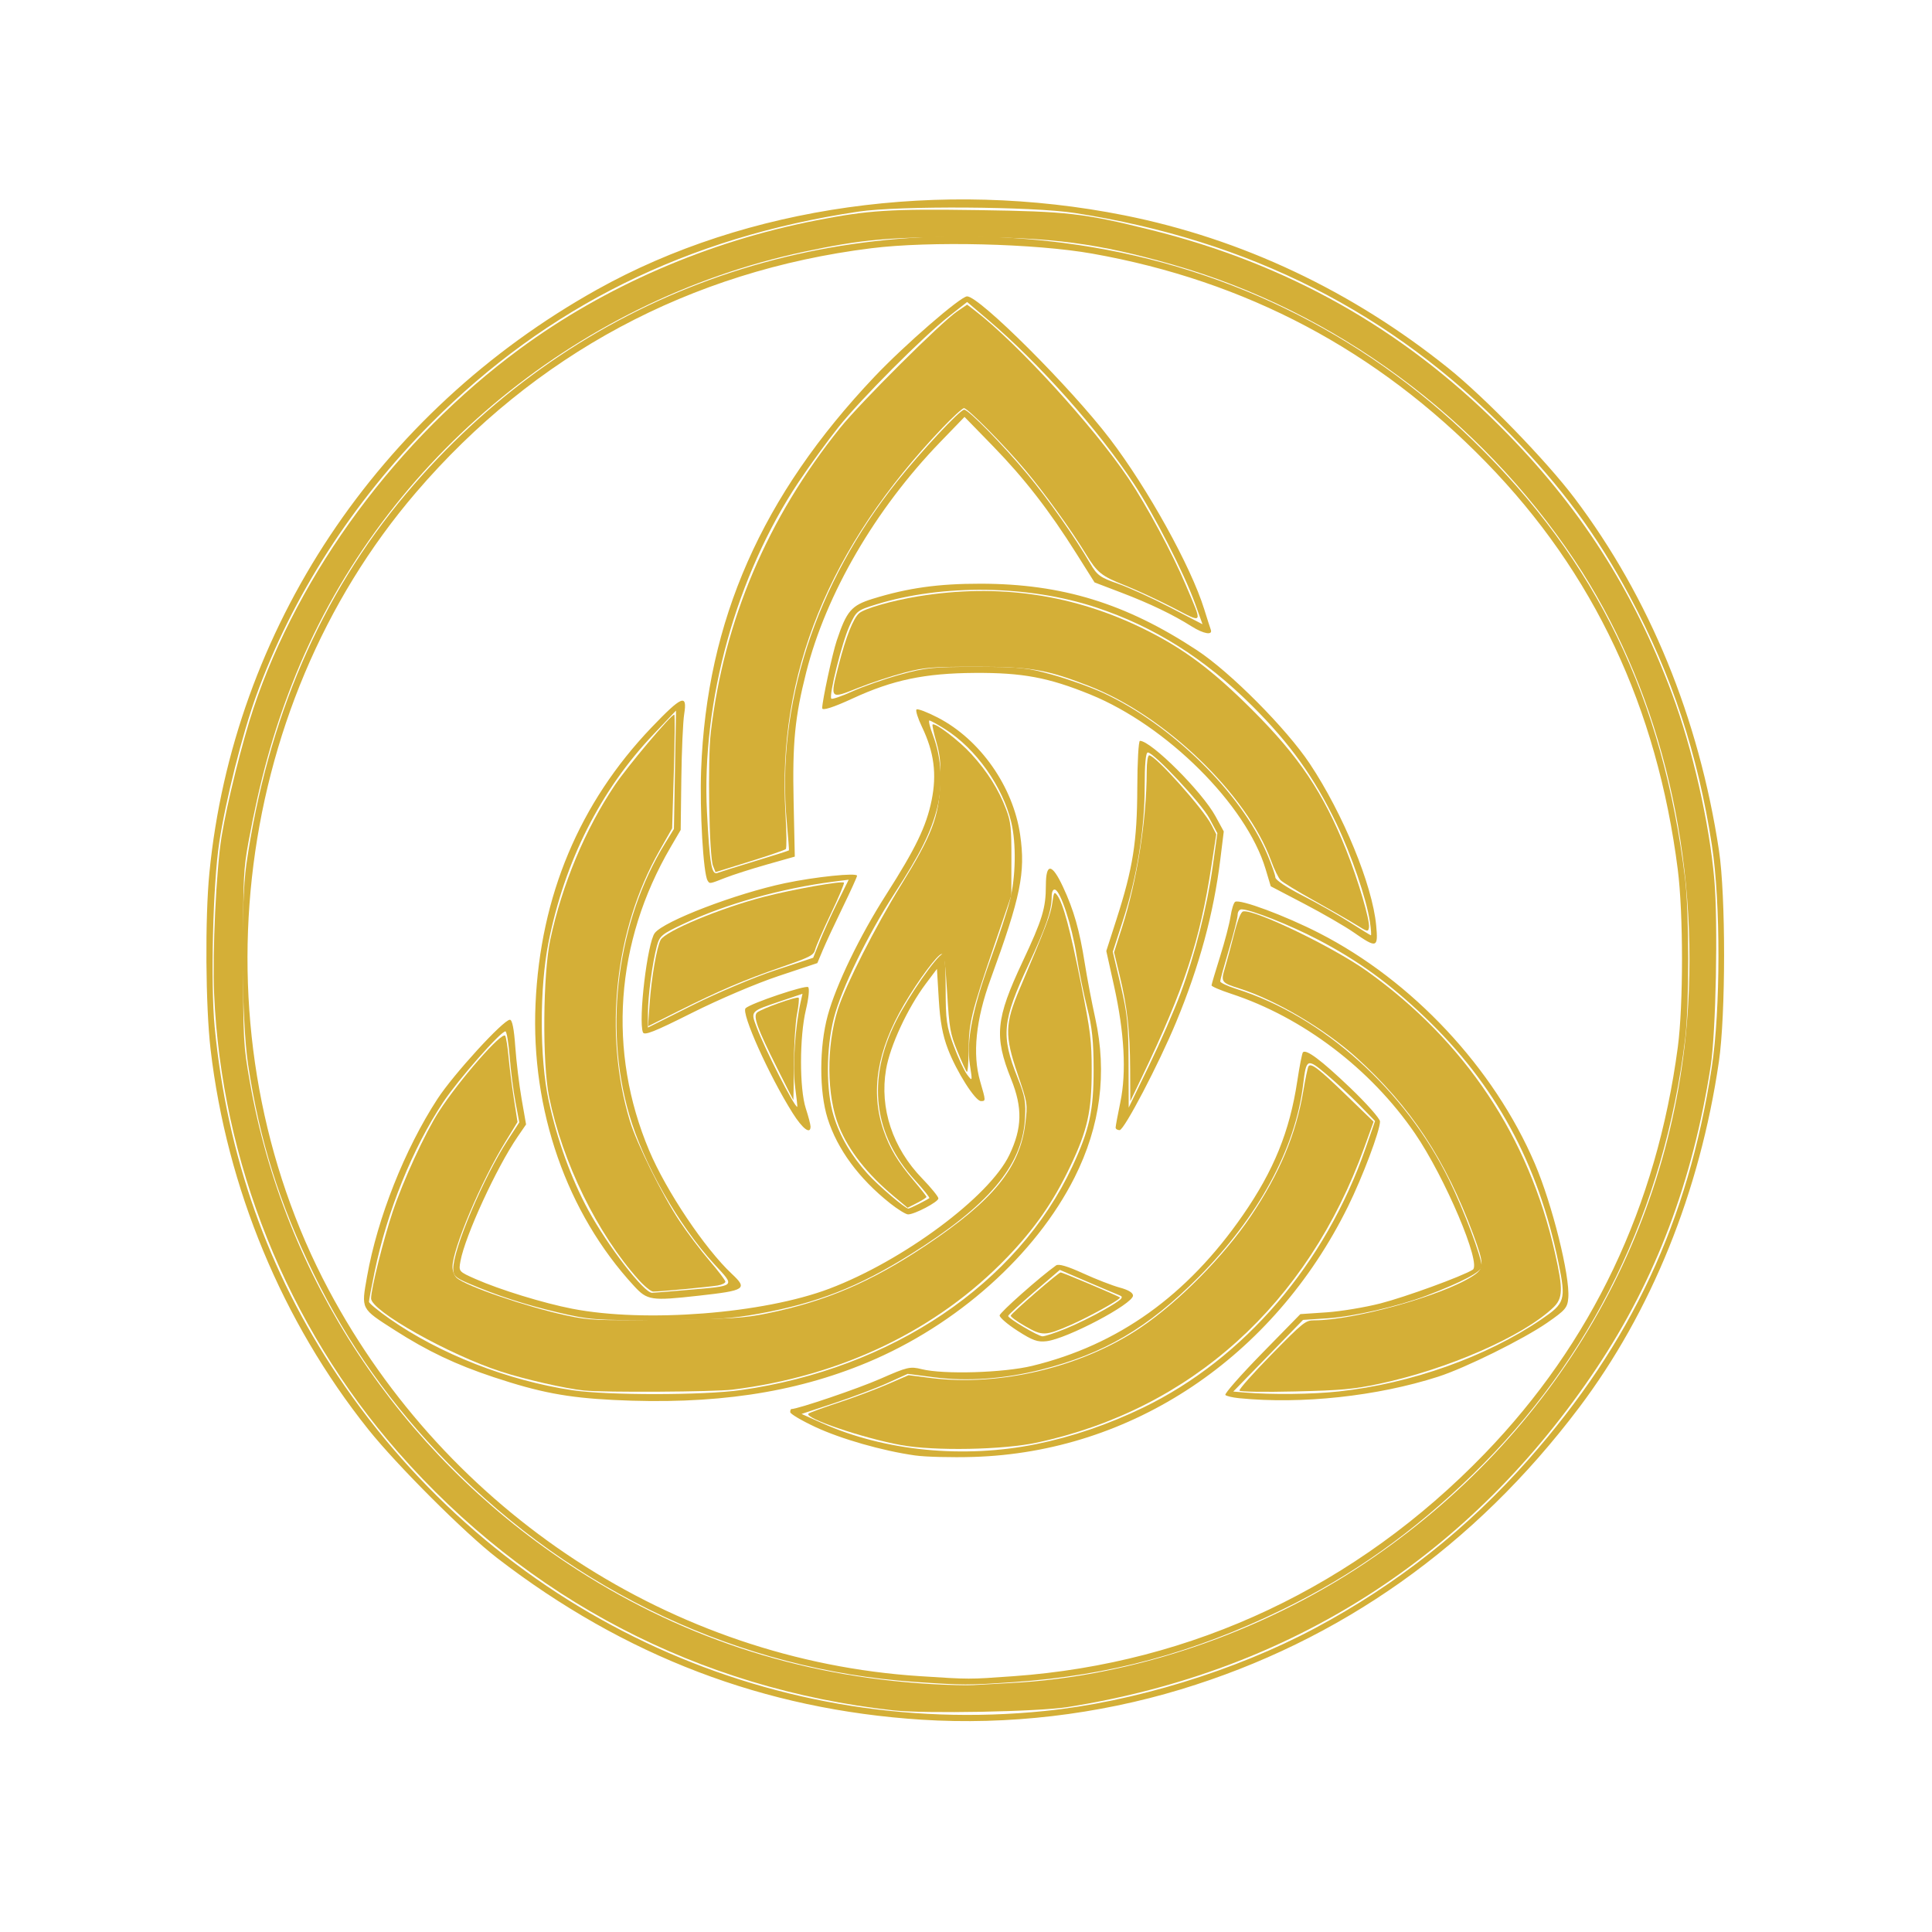
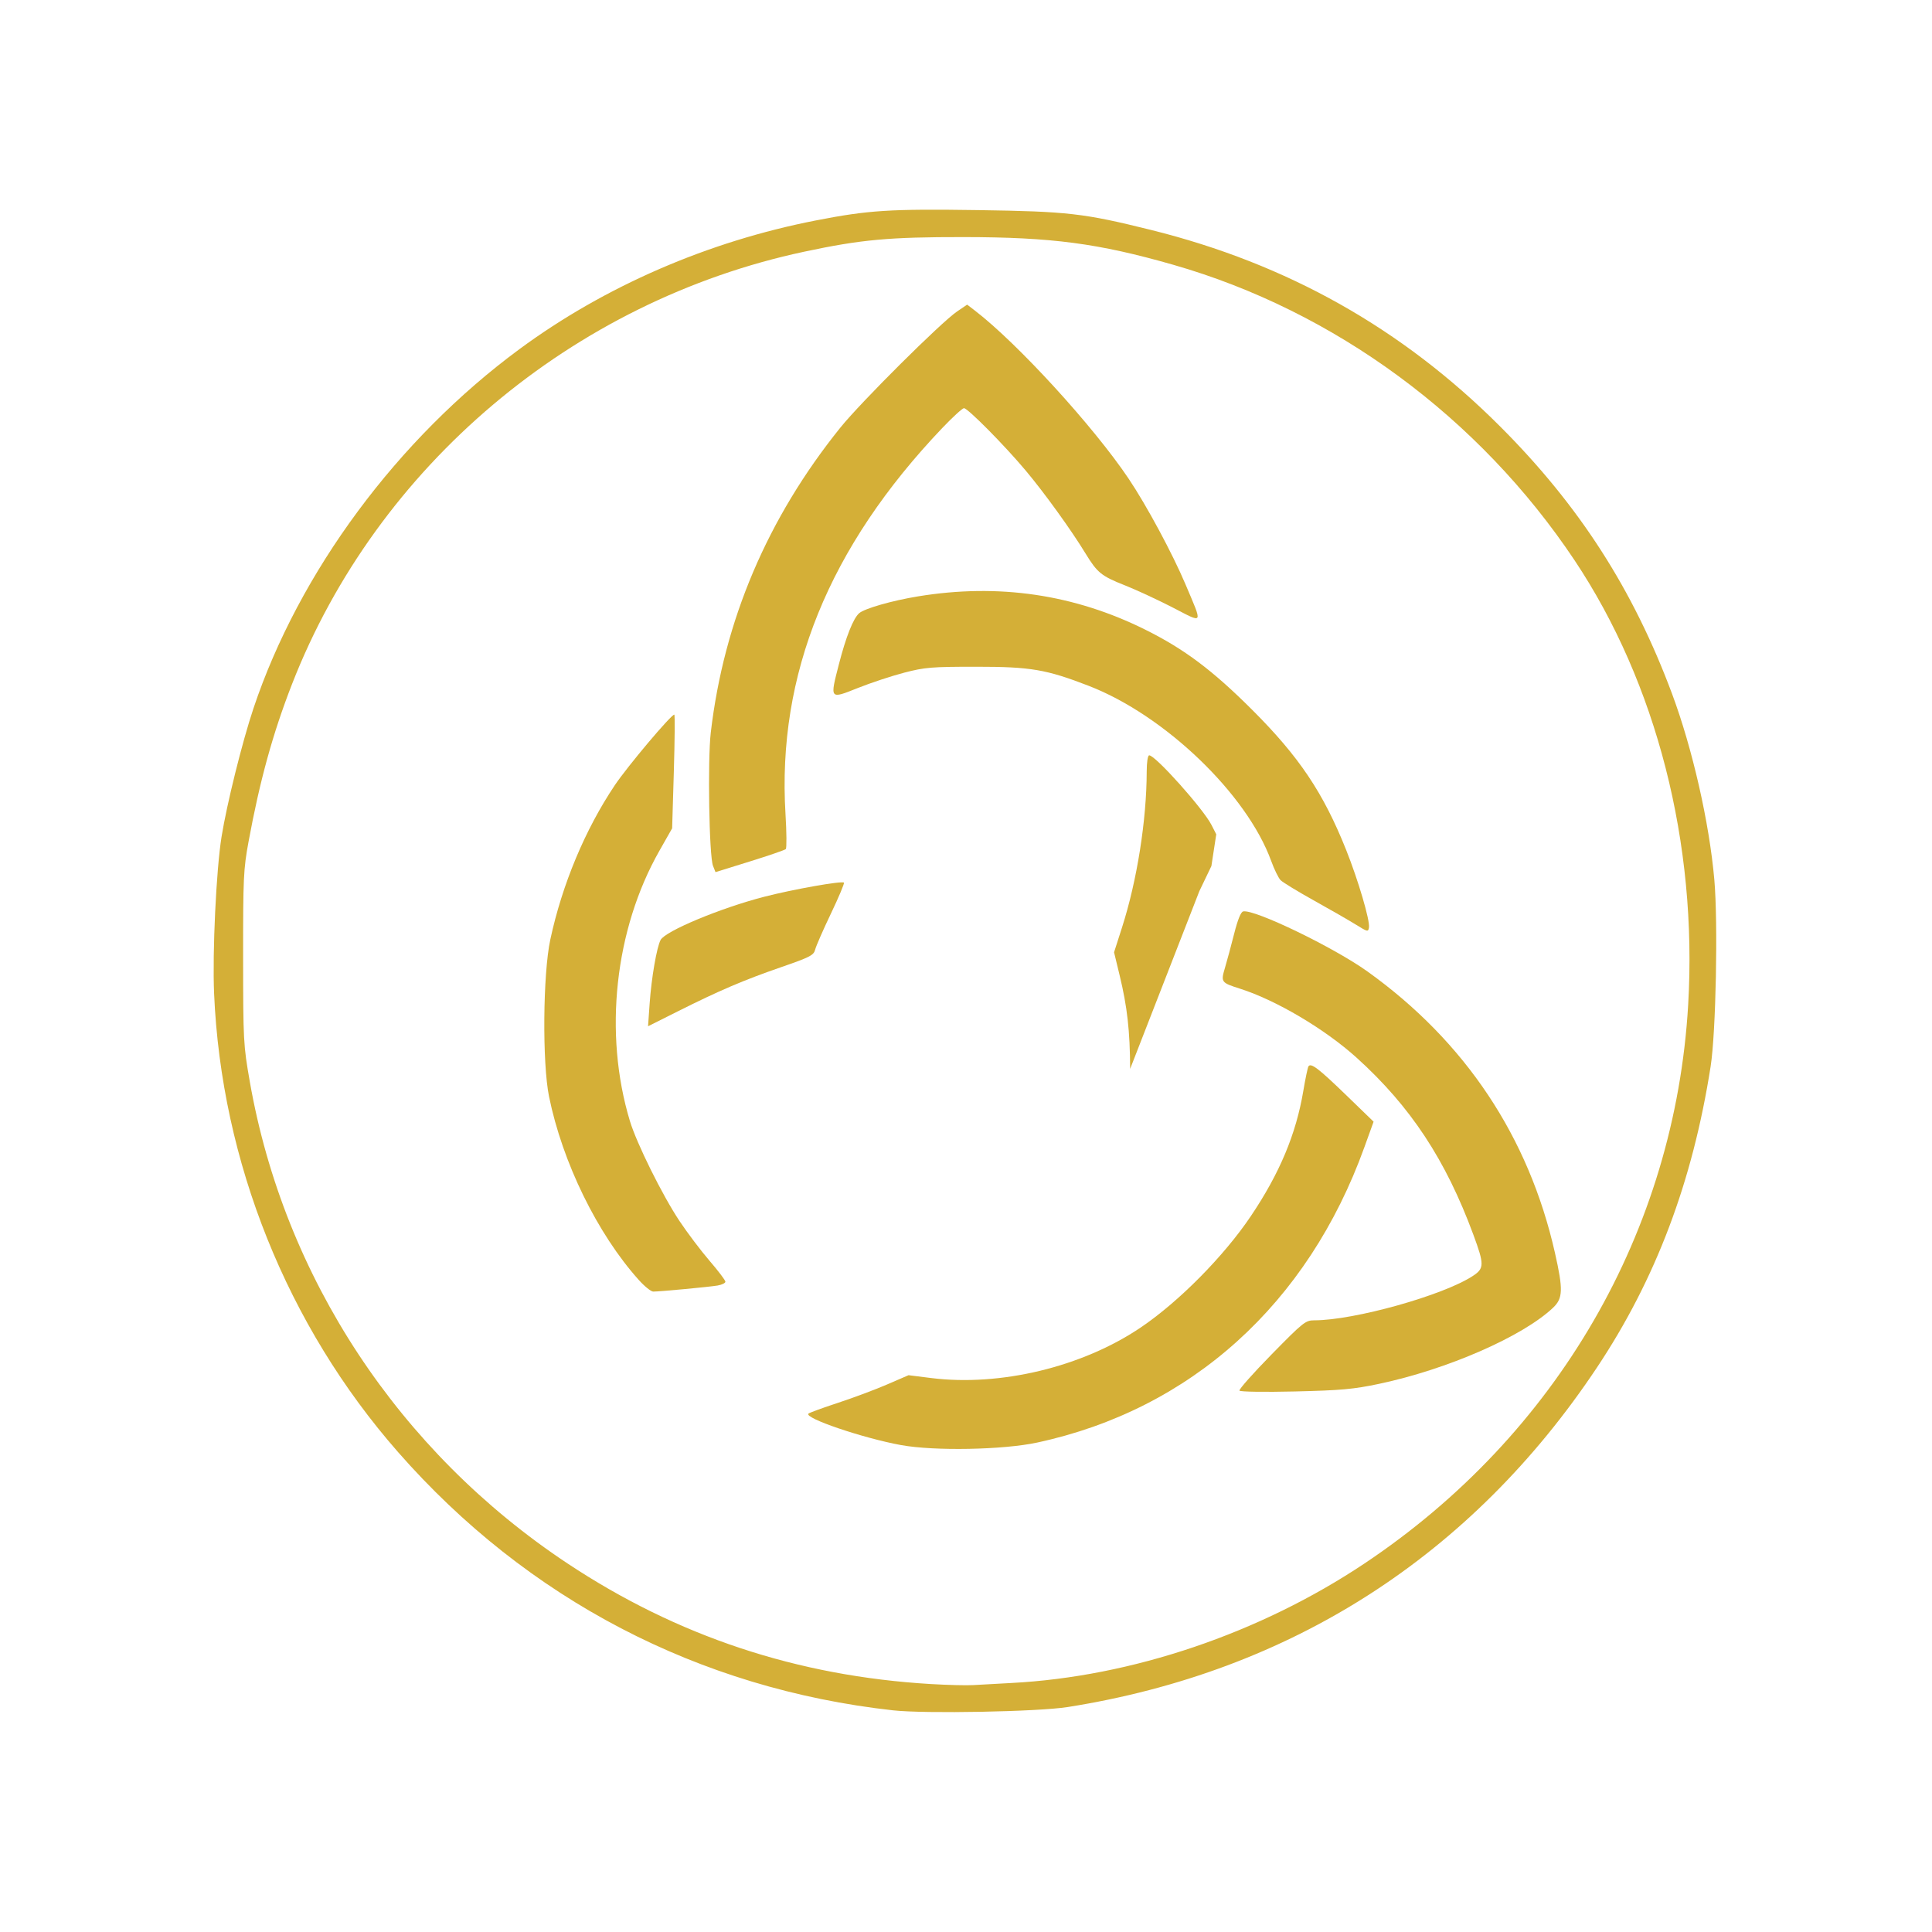
<svg xmlns="http://www.w3.org/2000/svg" xmlns:ns1="http://sodipodi.sourceforge.net/DTD/sodipodi-0.dtd" xmlns:ns2="http://www.inkscape.org/namespaces/inkscape" version="1.1" id="svg1" width="665" height="665" viewBox="0 0 665 665" ns1:docname="logo.svg" ns2:version="1.4.2 (f4327f4, 2025-05-13)">
  <defs id="defs1" />
  <ns1:namedview id="namedview1" pagecolor="#ffffff" bordercolor="#cccccc" borderopacity="1" ns2:showpageshadow="0" ns2:pageopacity="1" ns2:pagecheckerboard="0" ns2:deskcolor="#d1d1d1" ns2:zoom="1.2135338" ns2:cx="332.5" ns2:cy="273.99318" ns2:window-width="1920" ns2:window-height="1009" ns2:window-x="-8" ns2:window-y="-8" ns2:window-maximized="1" ns2:current-layer="g1" />
  <g ns2:groupmode="layer" ns2:label="Image" id="g1">
-     <path style="fill:#d4af37;fill-opacity:1" d="M 317.294,591.93 C 263.136,588.472 215.022,570.138 171,536.185 160.099,527.777 136.537,504.24 126.77,492 97.127,454.853 78.068,408.931 72.484,361.2 70.747,346.346 70.542,315.998 72.075,300.424 80.328,216.566 130.008,141.834 205.538,99.659 257.016,70.914 323.844,61.507 387,74.116 c 40.414,8.069 78.314,25.945 111.5,52.59 12.677,10.179 33.771,31.908 43.5,44.811 25.797,34.212 42.767,75.613 49.67,121.177 2.366,15.614 2.348,56.544 -0.032,72.805 -6.549,44.751 -23.239,86.024 -48.138,119.036 -35.862,47.549 -82.203,80.333 -137.053,96.959 -28.735,8.71 -59.595,12.322 -89.154,10.435 z M 359.5,588.94 c 30.628,-3.109 65.676,-13.842 93.181,-28.536 28.242,-15.087 52.538,-34.309 73.589,-58.22 35.34,-40.14 54.738,-81.67 62.907,-134.684 3.061,-19.865 3.096,-56.927 0.073,-76.514 -4.863,-31.501 -13.796,-58.59 -28.251,-85.671 C 549.664,184.081 537.638,167.793 519.514,149.128 479.13,107.539 430.127,82.694 370,73.322 355.431,71.051 309.514,70.754 295.5,72.84 236.68,81.594 188.239,105.577 148.396,145.671 121.25,172.987 100.557,205.225 88.168,239.5 83.408,252.669 77.657,275.527 75.463,290 c -2.171,14.321 -3.017,48.478 -1.572,63.5 4.257,44.26 18.345,84.203 42.323,120 C 170.584,554.669 263.371,598.697 359.5,588.94 Z M 315,578.926 C 255.049,574.835 197.498,547.929 154.408,503.847 134.787,483.773 119.737,462.586 107.993,438.5 96.165,414.243 89.328,392.457 85.399,366.5 83.145,351.613 82.795,311.388 84.798,297.5 92.001,247.568 110.387,204.892 139.73,169.997 195.524,103.647 277.615,72.303 366,83.604 c 53.678,6.863 102.431,30.415 141.226,68.225 42.419,41.342 65.24,88.572 72.795,150.655 1.414,11.623 1.43,43.471 0.027,55.016 -7.165,58.951 -32.097,110.07 -73.185,150.058 -20.419,19.872 -41.161,34.597 -65.363,46.4 -30.7,14.973 -59.549,22.772 -92.574,25.027 -15.85,1.082 -17.229,1.08 -33.926,-0.06 z m 33.919,-1.979 C 410.75,572.514 466.951,545.968 511,500.39 c 36.936,-38.219 59.203,-85.076 66.506,-139.955 1.926,-14.472 1.921,-45.982 -0.009,-61.134 C 570.38,243.443 548.625,197.212 511.539,159.14 473.94,120.541 428.975,96.709 376,87.304 356.321,83.81 320.056,82.926 299.87,85.448 237.524,93.238 183.911,121.999 143.193,169.5 79.04,244.339 66.727,356.797 113.138,443.986 153.93,520.618 231.67,571.439 316.5,576.93 c 17.56,1.137 16.799,1.136 32.419,0.017 z M 315,500.974 c -11.185,-1.569 -25.572,-5.678 -34.456,-9.841 C 275.845,488.932 272,486.651 272,486.065 272,485.479 272.166,485 272.37,485 c 2.269,0 22.984,-7.039 30.672,-10.422 9.271,-4.08 10.215,-4.3 14.195,-3.309 7.535,1.878 28.185,1.264 38.036,-1.13 29.625,-7.199 53.353,-24.179 72.549,-51.917 10.656,-15.398 16.087,-28.788 18.703,-46.11 0.78,-5.163 1.656,-9.627 1.948,-9.918 1.146,-1.146 6.314,2.734 16.196,12.162 5.692,5.43 10.331,10.67 10.331,11.67 0,3.158 -6.007,19.103 -11.034,29.287 -25.668,52.003 -74.357,84.535 -128.966,86.169 -7.425,0.222 -16.425,-0.006 -20,-0.508 z m 41.688,-3.909 c 12.439,-2.537 24.871,-6.783 36.812,-12.572 34.727,-16.837 62.701,-49.47 76.557,-89.311 l 3.241,-9.318 -5.399,-5.542 c -2.969,-3.048 -8.058,-7.783 -11.309,-10.522 -6.697,-5.644 -6.956,-5.531 -8.047,3.503 -2.669,22.112 -15.391,45.534 -36.013,66.304 -17.325,17.449 -32.564,26.405 -54.165,31.832 -12.796,3.215 -25.456,4.115 -36.896,2.624 l -9.031,-1.177 -6.969,3.159 c -3.833,1.738 -12.055,4.842 -18.272,6.899 l -11.303,3.74 7.094,3.172 c 21.531,9.627 48.776,12.292 73.701,7.209 z M 211,481.861 c -15.9,-0.803 -25.296,-2.596 -41.121,-7.849 -12.997,-4.314 -22.721,-8.933 -33.967,-16.137 -11.829,-7.577 -11.587,-7.109 -9.568,-18.507 3.564,-20.113 12.972,-43.842 24.231,-61.115 5.523,-8.472 22.698,-27.253 24.924,-27.253 0.807,0 1.421,3.06 1.858,9.25 0.359,5.088 1.342,13.195 2.184,18.017 l 1.532,8.767 -2.904,4.233 c -7.254,10.575 -18.107,34.189 -19.676,42.811 -0.65,3.571 -0.64,3.583 5.178,6.157 8.324,3.683 23.429,8.324 33.329,10.241 25.173,4.874 65.718,1.704 88.488,-6.919 25.409,-9.622 55.066,-31.658 61.928,-46.013 4.42,-9.245 4.588,-16.206 0.63,-26.079 -5.901,-14.72 -5.317,-20.756 3.913,-40.407 6.843,-14.57 8.027,-18.447 8.035,-26.308 0.008,-7.824 2.08,-7.648 5.887,0.5 3.709,7.938 5.702,14.923 7.49,26.25 0.781,4.95 2.412,13.5 3.624,19 4.147,18.812 1.769,37.097 -7.123,54.774 -13.409,26.658 -40.489,50.83 -71.373,63.707 -25.275,10.539 -53.013,14.622 -87.5,12.88 z m 43.995,-3.389 c 52.027,-7.394 95.21,-36.518 114.095,-76.951 5.921,-12.676 7.351,-19.212 7.335,-33.521 -0.01,-9.523 -0.531,-14.524 -2.187,-21 -1.195,-4.675 -2.86,-12.862 -3.699,-18.194 -1.619,-10.283 -5.421,-21.932 -7.37,-22.582 -0.709,-0.236 -1.173,0.726 -1.176,2.443 -0.009,4.793 -1.9,10.326 -7.973,23.333 -9.053,19.392 -9.541,24.449 -3.759,38.961 2.581,6.478 2.912,8.389 2.51,14.5 -1.049,15.948 -12.626,29.562 -39.365,46.292 -17.898,11.198 -32.132,16.777 -52.052,20.402 -9.805,1.784 -15.835,2.169 -34.856,2.225 -21.673,0.064 -23.663,-0.089 -34.5,-2.653 -11.47,-2.713 -20.821,-5.753 -30.733,-9.991 -4.537,-1.939 -5.235,-2.613 -5.25,-5.061 -0.041,-6.733 10.458,-31.494 18.768,-44.265 l 3.962,-6.088 -1.309,-6.912 c -0.72,-3.801 -1.621,-10.849 -2.003,-15.662 -0.382,-4.812 -1.039,-8.75 -1.461,-8.75 -1.671,0 -16.237,16.585 -21.461,24.436 -10.496,15.775 -19.297,37.569 -23.584,58.405 -1.061,5.158 -1.93,9.768 -1.93,10.243 0,0.475 3.172,3.091 7.048,5.813 17.284,12.138 40.716,21.301 62.952,24.616 12.134,1.809 45.139,1.785 57.995,-0.042 z M 426.5,481.265 c -2.2,-0.219 -4.326,-0.717 -4.725,-1.107 -0.399,-0.389 5.246,-6.812 12.544,-14.272 l 13.269,-13.564 8.956,-0.605 c 4.926,-0.333 13.302,-1.719 18.615,-3.081 8.614,-2.208 28.066,-9.305 31.756,-11.585 3.129,-1.934 -9.539,-31.823 -19.898,-46.948 -15.2,-22.192 -38.565,-39.938 -63.267,-48.051 -3.712,-1.219 -6.742,-2.518 -6.732,-2.885 0.01,-0.368 1.333,-4.835 2.94,-9.928 1.607,-5.093 3.226,-11.286 3.598,-13.762 0.371,-2.476 1.084,-4.755 1.584,-5.064 1.667,-1.031 17.222,4.756 28.978,10.78 32.077,16.438 60.075,46.379 74.175,79.321 5.983,13.978 12.142,38.684 11.519,46.208 -0.282,3.412 -0.968,4.219 -7.312,8.607 -8.186,5.663 -28.187,15.552 -37.5,18.54 -20.991,6.736 -46.97,9.54 -68.5,7.394 z m 34.289,-2.322 c 24.934,-2.713 50.822,-11.919 69.711,-24.79 8.234,-5.611 8.55,-6.644 5.949,-19.413 C 529.455,400.409 514.664,373.232 490.329,350 478.179,338.401 467.435,330.616 453.623,323.403 443.914,318.332 430.434,313 427.325,313 426.596,313 426,313.841 426,314.87 c 0,1.028 -1.35,6.414 -3,11.968 -1.65,5.554 -3,10.48 -3,10.947 0,0.467 2.506,1.639 5.57,2.605 29.865,9.414 58.162,34.847 73.268,65.854 C 503.988,416.815 510,432.805 510,435.932 c 0,1.793 -6.894,5.431 -19,10.027 -9.618,3.651 -25.219,7.231 -33.996,7.802 l -8.496,0.552 -12.004,12.332 -12.004,12.332 4,0.337 c 9.235,0.777 23.215,0.617 32.289,-0.37 z M 350.25,458.073 c -3.438,-2.212 -6.216,-4.596 -6.174,-5.297 0.061,-1.025 13.873,-13.266 19.417,-17.209 0.892,-0.634 3.885,0.242 9.337,2.734 4.413,2.017 10.082,4.218 12.597,4.891 2.943,0.787 4.567,1.773 4.556,2.766 -0.033,2.888 -22.681,14.835 -29.735,15.685 -3.102,0.374 -4.823,-0.241 -9.997,-3.57 z m 16.431,-0.682 c 3.587,-1.435 9.703,-4.443 13.591,-6.684 5.84,-3.367 6.735,-4.205 5.148,-4.823 -1.056,-0.411 -6.128,-2.556 -11.27,-4.765 l -9.35,-4.017 -8.9,7.649 C 351.005,448.957 347,452.651 347,452.959 c 0,0.856 10.32,6.969 11.829,7.008 0.731,0.018 4.265,-1.141 7.852,-2.576 z M 218.199,442.6 C 195.048,417.485 182.698,382.073 184.334,345.5 c 1.659,-37.09 15.121,-69.164 39.912,-95.096 10.429,-10.909 12.4,-11.724 11.258,-4.654 -0.422,2.612 -0.867,12.661 -0.988,22.33 l -0.221,17.58 -3.46,5.92 c -19.117,32.714 -21.774,70.327 -7.379,104.458 5.865,13.907 19.126,33.698 28.41,42.4 5.574,5.224 4.776,5.754 -11.366,7.547 -16.434,1.825 -17.673,1.637 -22.301,-3.384 z M 237,443.972 c 16.575,-1.457 16.09,-0.978 8.911,-8.796 -12.461,-13.57 -24.451,-34.658 -29.384,-51.678 -8.8,-30.366 -3.984,-66.597 12.387,-93.205 l 3.051,-4.959 0.364,-20.377 0.364,-20.377 -7.766,8.183 c -18.243,19.223 -30.577,43.692 -36.147,71.713 -3.096,15.576 -3.068,39.697 0.063,54.302 2.873,13.4 7.796,27.026 13.631,37.732 6.775,12.428 19.175,28.504 21.969,28.481 0.58,-0.005 6.229,-0.463 12.554,-1.019 z M 306.34,414.157 C 295.638,405.659 288.223,395.589 284.87,385 c -2.928,-9.246 -2.909,-24.682 0.045,-35.5 2.866,-10.495 10.991,-27.303 20.083,-41.545 10.188,-15.958 13.839,-23.522 15.658,-32.44 1.851,-9.076 0.864,-16.612 -3.316,-25.328 -1.401,-2.922 -2.248,-5.612 -1.881,-5.979 0.366,-0.366 3.676,0.893 7.354,2.798 14.575,7.551 25.919,23.713 28.328,40.361 1.883,13.013 0.199,21.23 -10.168,49.632 -5.1,13.971 -6.315,25.866 -3.598,35.214 1.966,6.765 1.967,6.786 0.268,6.786 -1.96,0 -8.401,-10.138 -11.353,-17.87 -1.847,-4.838 -2.701,-9.467 -3.16,-17.13 L 322.5,333.5 l -3.76,5 c -6.319,8.404 -12.384,21.46 -13.761,29.624 -2.258,13.389 2.254,26.996 12.438,37.512 3.07,3.17 5.582,6.259 5.582,6.865 0,1.192 -8.175,5.5 -10.437,5.5 -0.761,0 -3.561,-1.729 -6.223,-3.843 z m 9.96,0.216 c 1.76,-0.895 3.372,-1.779 3.582,-1.965 0.21,-0.186 -1.954,-2.894 -4.809,-6.018 -14.504,-15.869 -16.79,-34.659 -6.676,-54.869 4.305,-8.602 13.981,-22.549 16.103,-23.209 0.629,-0.196 1,4.231 1,11.939 0,10.93 0.299,13.058 2.78,19.75 1.529,4.125 3.609,8.584 4.623,9.908 1.833,2.394 1.838,2.375 0.937,-3.369 -1.28,-8.161 0.84,-19.049 7.016,-36.038 2.799,-7.7 5.833,-16.925 6.741,-20.5 2.033,-8 2.241,-19.678 0.48,-27 C 345.119,270.693 335.894,257.694 325.394,251.035 322.762,249.366 320.29,248 319.9,248 c -0.389,0 0.183,2.345 1.272,5.21 2.87,7.553 3.413,16.945 1.434,24.79 -2.116,8.386 -5.85,15.886 -14.69,29.5 -9.243,14.236 -18.338,32.914 -20.894,42.91 -2.718,10.631 -2.743,25.048 -0.058,33.735 2.199,7.114 6.006,13.595 11.706,19.927 3.536,3.928 12.905,11.928 13.969,11.928 0.253,0 1.9,-0.732 3.66,-1.627 z m -43.451,-31.229 c -8.141,-12.91 -17.869,-34.591 -16.206,-36.116 1.895,-1.739 20.711,-8.073 21.535,-7.25 0.499,0.499 0.161,3.847 -0.787,7.798 -2.216,9.237 -2.236,27.157 -0.037,33.924 0.894,2.75 1.63,5.562 1.636,6.25 0.025,2.872 -2.726,0.808 -6.14,-4.606 z m 0.804,-9.239 c -0.895,-6.608 0.055,-20.797 1.949,-29.123 l 0.618,-2.718 -7.361,2.488 c -10.751,3.634 -10.53,3.394 -8.381,9.112 2.844,7.568 12.926,27.337 13.943,27.337 0.105,0 -0.24,-3.193 -0.769,-7.095 z M 384,388.107 c 0,-0.491 0.734,-4.429 1.631,-8.75 2.13,-10.263 1.39,-23.925 -2.166,-39.965 l -2.673,-12.058 3.512,-10.917 c 5.646,-17.549 7.107,-26.772 7.154,-45.167 0.023,-8.938 0.431,-16.25 0.908,-16.25 3.86,0 21.431,17.536 26.021,25.97 l 2.837,5.212 -1.191,9.659 c -2.288,18.553 -7.217,36.72 -15.165,55.894 C 398.853,366.243 386.949,389 385.374,389 384.619,389 384,388.598 384,388.107 Z m 22.363,-46.188 c 4.994,-13.468 9.129,-29.838 11.092,-43.911 l 1.563,-11.205 -2.754,-5.152 C 413.519,276.519 397.137,259 395.081,259 394.367,259 394,263.039 394,270.901 c 0,14.624 -2.667,31.013 -7.459,45.836 l -3.518,10.881 2.697,11.441 c 2.3,9.757 2.703,13.704 2.738,26.812 l 0.041,15.371 7,-14.451 c 3.85,-7.948 8.739,-19.14 10.863,-24.871 z m -185.067,13.411 c -1.633,-4.254 1.535,-30.844 4.07,-34.165 3.145,-4.121 27.869,-13.592 44.808,-17.165 10.38,-2.189 24.826,-3.682 24.826,-2.565 0,0.398 -2.226,5.3 -4.947,10.894 -2.721,5.594 -5.796,12.195 -6.834,14.671 l -1.887,4.5 -13.416,4.471 c -7.634,2.544 -20.447,8.002 -29.73,12.665 -12.959,6.508 -16.432,7.885 -16.889,6.694 z m 45.554,-21.357 13.052,-4.306 2.217,-5.584 c 1.219,-3.071 3.969,-9.117 6.111,-13.436 l 3.895,-7.852 -5.313,0.683 c -17.81,2.29 -36.902,7.656 -51.38,14.44 -7.685,3.601 -8.382,4.178 -9.339,7.737 -1.516,5.638 -3.052,17.097 -3.074,22.943 l -0.02,5.098 15.399,-7.709 c 8.469,-4.24 21.273,-9.646 28.451,-12.015 z M 466,320.967 c -3.025,-2.105 -10.698,-6.545 -17.051,-9.866 l -11.551,-6.038 -1.78,-5.941 c -6.618,-22.092 -33.999,-49.356 -60.331,-60.072 -14.424,-5.87 -23.343,-7.535 -39.786,-7.429 -17.207,0.111 -28.21,2.413 -42.01,8.789 -6.666,3.08 -10.494,4.299 -10.489,3.341 0.014,-2.536 3.498,-18.737 4.994,-23.222 3.422,-10.26 5.05,-12.153 12.406,-14.425 12.119,-3.743 22.569,-5.205 37.098,-5.19 28.076,0.029 49.984,6.762 74.5,22.896 11.523,7.583 30.757,26.929 38.833,39.059 11.458,17.209 21.557,41.793 22.848,55.617 0.731,7.83 0.233,7.991 -7.681,2.482 z M 471.522,317.25 C 470.376,309.534 465.154,294.229 459.983,283.436 452.422,267.654 444.01,255.9 431.045,243 c -16.543,-16.459 -33.724,-27.293 -53.842,-33.949 -23.163,-7.664 -52.775,-8.06 -75.596,-1.011 -6.614,2.043 -6.838,2.223 -9.219,7.424 -2.559,5.59 -7.175,24.081 -6.244,25.013 0.297,0.297 3.57,-0.833 7.272,-2.511 3.702,-1.679 11.086,-4.262 16.408,-5.741 8.705,-2.419 11.333,-2.689 26.176,-2.689 14.885,0 17.458,0.266 26.283,2.717 5.381,1.494 13.203,4.297 17.383,6.229 23.572,10.891 47.468,34.339 56.452,55.392 1.555,3.644 2.841,7.301 2.859,8.126 0.018,0.871 3.912,3.48 9.277,6.218 5.085,2.595 12.395,6.727 16.245,9.183 3.85,2.455 7.164,4.495 7.364,4.532 0.2,0.037 0.046,-2.07 -0.342,-4.683 z M 243.55,303.08 c -1.476,-2.388 -2.736,-24.028 -2.218,-38.08 1.899,-51.449 20.837,-94.379 59.73,-135.399 10.307,-10.871 29.602,-27.604 31.818,-27.592 4.265,0.022 35.623,31.312 49.142,49.036 13.023,17.074 27.895,43.92 32.453,58.586 1.004,3.228 2.03,6.432 2.282,7.12 0.73,1.997 -2.479,1.45 -6.541,-1.114 -6.435,-4.062 -14.367,-7.878 -24.092,-11.591 l -9.376,-3.579 -6.226,-9.892 c -9.38,-14.903 -17.965,-25.958 -28.778,-37.059 L 331.989,143.5 l -8.384,8.678 c -22.31,23.094 -39.247,52.184 -46.091,79.164 -3.924,15.467 -4.785,24.303 -4.348,44.613 l 0.406,18.892 -9.537,2.698 c -5.245,1.484 -11.691,3.543 -14.324,4.576 -5.554,2.179 -5.422,2.158 -6.163,0.958 z m 16.414,-6.696 c 6.305,-1.913 11.521,-3.57 11.591,-3.681 0.07,-0.112 -0.265,-4.478 -0.743,-9.703 -3.696,-40.349 9.781,-81.916 38.062,-117.398 C 316.966,155.449 330.47,141 331.866,141 c 1.497,0 13.302,12.055 21.775,22.235 7.161,8.604 16.345,21.658 21.644,30.765 2.326,3.997 3.378,4.765 9.416,6.868 3.739,1.302 11.84,4.984 18.002,8.182 l 11.204,5.815 -2.582,-7.182 C 407.639,197.425 397.213,177.02 390.285,166.5 378.094,147.989 357.715,125.07 340.196,110.165 l -7.304,-6.214 -6.09,4.774 c -8.946,7.012 -30.377,28.495 -38.183,38.274 -3.732,4.675 -9.938,13.225 -13.791,19 -21.373,32.03 -33.422,75.464 -31.487,113.5 0.898,17.646 1.591,21.741 3.552,20.984 0.884,-0.341 6.766,-2.186 13.071,-4.099 z" id="path1" />
    <path style="fill:#d4af37;fill-opacity:1;stroke-width:0.824" d="M 307.367,588.702 C 240.487,581.272 181.445,550.467 137.017,499.822 98.813,456.272 76.194,399.89 73.692,341.976 73.077,327.722 74.424,299.417 76.261,288 78.076,276.721 83.381,255.371 87.227,243.865 102.929,196.896 136.842,151.089 178.817,120.157 208.16,98.532 243.668,83.121 280.852,75.871 c 18.088,-3.527 25.447,-3.996 55.761,-3.554 30.953,0.451 36.415,1.078 59.628,6.844 46.827,11.631 86.376,33.895 120.09,67.604 27.25,27.247 45.797,56.084 59.189,92.028 7.03,18.867 12.834,44.38 14.556,63.983 1.304,14.848 0.554,52.648 -1.277,64.334 -6.215,39.662 -18.89,73.219 -39.14,103.619 -43.162,64.8 -105.309,104.666 -182.136,116.838 -10.246,1.623 -49.15,2.357 -60.155,1.134 z m 40.79,-9.415 c 41.379,-2.152 85.47,-17.077 121.498,-41.129 C 535.898,493.936 576.531,423.803 581.074,345.851 584.311,290.329 570.212,235.185 541.95,192.825 509.167,143.69 459.389,107.043 403.813,91.13 c -25.786,-7.384 -41.759,-9.493 -72.137,-9.525 -25.646,-0.027 -35.248,0.852 -54.799,5.014 -79.804,16.991 -147.09,73.775 -176.353,148.83 -6.605,16.94 -11.096,33.209 -14.967,54.214 -1.756,9.529 -1.894,12.477 -1.876,39.953 0.019,28.677 0.095,30.1 2.3,42.689 11.798,67.37 51.333,127.336 109.316,165.81 37.799,25.081 79.151,38.816 125.048,41.535 5.779,0.342 12.361,0.507 14.627,0.365 2.266,-0.141 8.199,-0.469 13.185,-0.728 z" id="path2" />
-     <path style="fill:#d4af37;fill-opacity:1;stroke-width:0.824" d="m 201.066,478.62 c -6.459,-0.662 -20.38,-3.834 -28.674,-6.534 -17.949,-5.843 -44.665,-20.887 -44.665,-25.15 0,-3.281 4.205,-20.155 7.417,-29.761 3.577,-10.699 11.148,-27.147 15.881,-34.501 7.031,-10.926 21.926,-27.93 22.885,-26.128 0.318,0.598 0.83,3.868 1.138,7.267 0.308,3.399 1.127,9.827 1.82,14.285 l 1.261,8.105 -4.223,6.886 c -8.364,13.639 -18.162,36.851 -18.162,43.027 0,1.336 0.649,3.012 1.442,3.725 3.18,2.859 24.145,10.034 37.872,12.963 7.862,1.677 10.102,1.773 34.198,1.458 22.697,-0.296 26.87,-0.559 34.849,-2.197 20.267,-4.159 35.769,-10.809 54.716,-23.471 23.121,-15.451 32.264,-26.693 34.098,-41.926 0.814,-6.759 0.802,-6.832 -2.682,-17.088 -4.479,-13.184 -4.376,-17.125 0.761,-29.253 9.13,-21.554 10.664,-25.594 11.201,-29.499 0.519,-3.775 0.688,-4.044 1.687,-2.678 2.067,2.826 4.41,11.516 8.149,30.22 3.352,16.768 3.727,19.8 3.727,30.152 0,14.038 -1.47,20.576 -7.431,33.055 -5.842,12.23 -12.173,21.333 -21.761,31.289 -24.036,24.959 -56.937,40.8 -94.392,45.447 -6.351,0.788 -44.197,1.015 -51.112,0.307 z" id="path3" />
    <path style="fill:#d4af37;fill-opacity:1;stroke-width:0.824" d="m 219.889,440.585 c -14.261,-15.878 -26.304,-40.489 -30.913,-63.175 -2.35,-11.565 -2.103,-42.135 0.435,-53.975 4.07,-18.982 12.001,-37.965 22.221,-53.182 4.392,-6.539 19.343,-24.278 20.463,-24.278 0.235,0 0.164,8.807 -0.158,19.571 l -0.585,19.571 -4.396,7.742 c -15.377,27.078 -19.273,62.868 -10.13,93.038 2.349,7.75 11.185,25.56 17.048,34.362 2.717,4.079 7.386,10.258 10.375,13.731 2.989,3.473 5.434,6.701 5.434,7.173 0,0.472 -1.205,1.064 -2.678,1.316 -2.835,0.484 -19.858,2.088 -22.173,2.089 -0.751,3.8e-4 -2.976,-1.792 -4.944,-3.983 z" id="path4" />
    <path style="fill:#d4af37;fill-opacity:1;stroke-width:0.824" d="m 223.618,345.32 c 0.618,-8.788 2.435,-19.304 3.767,-21.791 1.643,-3.071 20.7,-11.009 35.708,-14.874 9.951,-2.563 26.709,-5.53 27.389,-4.849 0.229,0.229 -1.783,5.018 -4.471,10.642 -2.688,5.624 -5.131,11.207 -5.43,12.406 -0.487,1.953 -1.72,2.588 -11.788,6.073 -12.906,4.468 -21.185,8.01 -35.554,15.213 l -10.177,5.102 z" id="path5" />
    <path style="fill:#d4af37;fill-opacity:1;stroke-width:0.824" d="m 245.415,298.009 c -1.334,-3.358 -1.88,-36.338 -0.759,-45.896 4.518,-38.528 19.515,-73.8 44.627,-104.964 7.032,-8.726 34.639,-36.198 40.12,-39.923 l 3.489,-2.371 2.688,2.065 c 14.688,11.284 40.8,39.838 52.903,57.851 6.17,9.183 15.096,25.776 19.596,36.429 5.966,14.122 6.339,13.458 -4.438,7.907 -5.136,-2.645 -12.49,-6.057 -16.343,-7.583 -8.255,-3.269 -9.576,-4.336 -13.674,-11.045 -4.994,-8.177 -14.106,-20.8 -20.614,-28.556 -7.283,-8.681 -19.895,-21.422 -21.211,-21.429 -0.521,-0.003 -3.866,3.056 -7.433,6.798 -39.08,40.998 -56.929,84.931 -53.994,132.895 0.386,6.311 0.432,11.744 0.101,12.073 -0.331,0.329 -5.91,2.248 -12.397,4.263 l -11.796,3.665 z" id="path6" />
    <path style="fill:#d4af37;fill-opacity:1;stroke-width:0.824" d="m 466.818,318.332 c -2.266,-1.416 -8.755,-5.151 -14.421,-8.3 -5.665,-3.149 -10.895,-6.334 -11.621,-7.079 -0.726,-0.745 -2.178,-3.715 -3.226,-6.599 -8.375,-23.054 -36.66,-50.189 -62.867,-60.311 -14.598,-5.638 -19.935,-6.543 -38.592,-6.546 -15.436,-0.002 -17.734,0.186 -24.857,2.037 -4.316,1.122 -11.495,3.495 -15.953,5.275 -9.761,3.898 -9.668,4.016 -6.506,-8.258 2.414,-9.373 4.913,-15.671 6.924,-17.457 1.848,-1.64 11.289,-4.347 20.319,-5.825 27.709,-4.535 53.761,-0.705 78.284,11.511 13.384,6.667 23.098,13.956 36.695,27.536 16.181,16.16 24.492,28.55 32.346,48.217 4.171,10.445 8.251,24.315 7.861,26.723 -0.252,1.557 -0.5,1.504 -4.387,-0.925 z" id="path7" />
-     <path style="fill:#d4af37;fill-opacity:1;stroke-width:0.824" d="m 388.998,367.912 c -0.061,-13.088 -0.986,-21.327 -3.619,-32.209 l -1.917,-7.921 2.744,-8.559 c 5.173,-16.135 8.456,-36.876 8.496,-53.676 0.008,-3.256 0.365,-5.562 0.861,-5.562 2.133,0 18.598,18.403 21.427,23.949 l 1.648,3.231 -1.672,10.925 c -3.932,25.689 -9.427,42.408 -23.768,72.316 l -4.149,8.652 z" id="path8" />
+     <path style="fill:#d4af37;fill-opacity:1;stroke-width:0.824" d="m 388.998,367.912 c -0.061,-13.088 -0.986,-21.327 -3.619,-32.209 l -1.917,-7.921 2.744,-8.559 c 5.173,-16.135 8.456,-36.876 8.496,-53.676 0.008,-3.256 0.365,-5.562 0.861,-5.562 2.133,0 18.598,18.403 21.427,23.949 l 1.648,3.231 -1.672,10.925 l -4.149,8.652 z" id="path8" />
    <path style="fill:#d4af37;fill-opacity:1;stroke-width:0.824" d="m 426.627,478.656 c -0.248,-0.401 4.729,-6.009 11.059,-12.463 10.881,-11.095 11.683,-11.735 14.699,-11.735 13.734,0 44.427,-8.597 54.606,-15.295 3.924,-2.582 3.936,-3.912 0.136,-14.201 -9.525,-25.787 -21.615,-44.118 -40.144,-60.869 -10.919,-9.871 -27.68,-19.8 -40.129,-23.773 -6.583,-2.101 -6.69,-2.25 -5.199,-7.254 0.701,-2.351 2.118,-7.612 3.151,-11.691 1.227,-4.848 2.306,-7.503 3.115,-7.667 3.926,-0.794 31.206,12.395 42.757,20.67 33.661,24.116 55.528,56.936 64.544,96.874 2.854,12.643 2.755,15.621 -0.624,18.841 -10.367,9.876 -36.396,21.266 -59.949,26.235 -8.767,1.85 -13.074,2.239 -28.935,2.615 -10.447,0.248 -18.832,0.121 -19.085,-0.287 z" id="path9" />
    <path style="fill:#d4af37;fill-opacity:1;stroke-width:0.824" d="m 310.148,497.404 c -13.156,-2.399 -33.53,-9.327 -31.865,-10.836 0.359,-0.326 4.918,-1.991 10.13,-3.701 5.212,-1.71 12.814,-4.551 16.893,-6.314 l 7.416,-3.205 7.741,0.972 c 23.851,2.994 52.101,-3.816 72.191,-17.401 13.139,-8.885 28.602,-24.525 37.887,-38.321 9.905,-14.717 15.557,-28.204 18.062,-43.095 0.71,-4.221 1.506,-8.023 1.769,-8.449 0.828,-1.34 3.5,0.701 13.128,10.028 l 9.297,9.006 -3.194,8.846 c -19.461,53.897 -59.701,90.212 -112.576,101.596 -11.742,2.528 -35.392,2.969 -46.879,0.875 z" id="path10" />
-     <path style="fill:#d4af37;fill-opacity:1;stroke-width:0.824" d="m 352.851,456.467 c -2.857,-1.638 -5.082,-3.272 -4.944,-3.63 0.377,-0.98 16.41,-14.86 17.166,-14.86 0.687,0 19.913,8.124 20.416,8.627 0.489,0.489 -10.607,6.669 -16.898,9.412 -8.85,3.859 -9.751,3.885 -15.74,0.451 z" id="path11" />
-     <path style="fill:#d4af37;fill-opacity:1;stroke-width:0.824" d="m 307.612,411.732 c -9.147,-7.639 -15.461,-15.68 -18.839,-23.993 -4.274,-10.518 -4.416,-27.633 -0.336,-40.437 2.6,-8.16 13.02,-28.627 21.76,-42.741 10.48,-16.923 12.968,-23.357 13.415,-34.688 0.273,-6.924 0.013,-9.802 -1.303,-14.409 -0.904,-3.166 -1.498,-5.902 -1.32,-6.08 0.808,-0.808 9.106,5.516 13.379,10.197 5.518,6.045 9.365,12.165 11.944,19 1.617,4.286 1.841,6.412 1.816,17.249 l -0.028,12.361 -5.908,17.305 c -7.887,23.099 -8.722,26.52 -8.791,36.019 -0.032,4.401 -0.318,7.739 -0.634,7.416 -0.316,-0.322 -1.784,-3.552 -3.262,-7.178 -2.453,-6.019 -2.756,-7.757 -3.489,-19.983 -0.612,-10.207 -1.064,-13.391 -1.901,-13.391 -1.331,0 -7.895,8.804 -12.886,17.283 -9.381,15.94 -11.688,30.117 -7.078,43.513 2.092,6.08 4.935,10.808 10.313,17.147 2.442,2.879 4.441,5.424 4.441,5.655 0,0.231 -1.466,1.168 -3.257,2.082 l -3.257,1.662 z" id="path12" />
-     <path style="fill:#d4af37;fill-opacity:1;stroke-width:0.824" d="m 267.539,367.728 c -6.918,-13.839 -8.384,-17.888 -6.956,-19.204 1.378,-1.269 13.732,-5.675 14.305,-5.102 0.244,0.244 -0.008,2.8 -0.561,5.68 -0.553,2.88 -1.039,10.705 -1.082,17.39 -0.042,6.685 -0.116,12.155 -0.163,12.155 -0.047,1e-5 -2.542,-4.913 -5.544,-10.918 z" id="path13" />
  </g>
</svg>